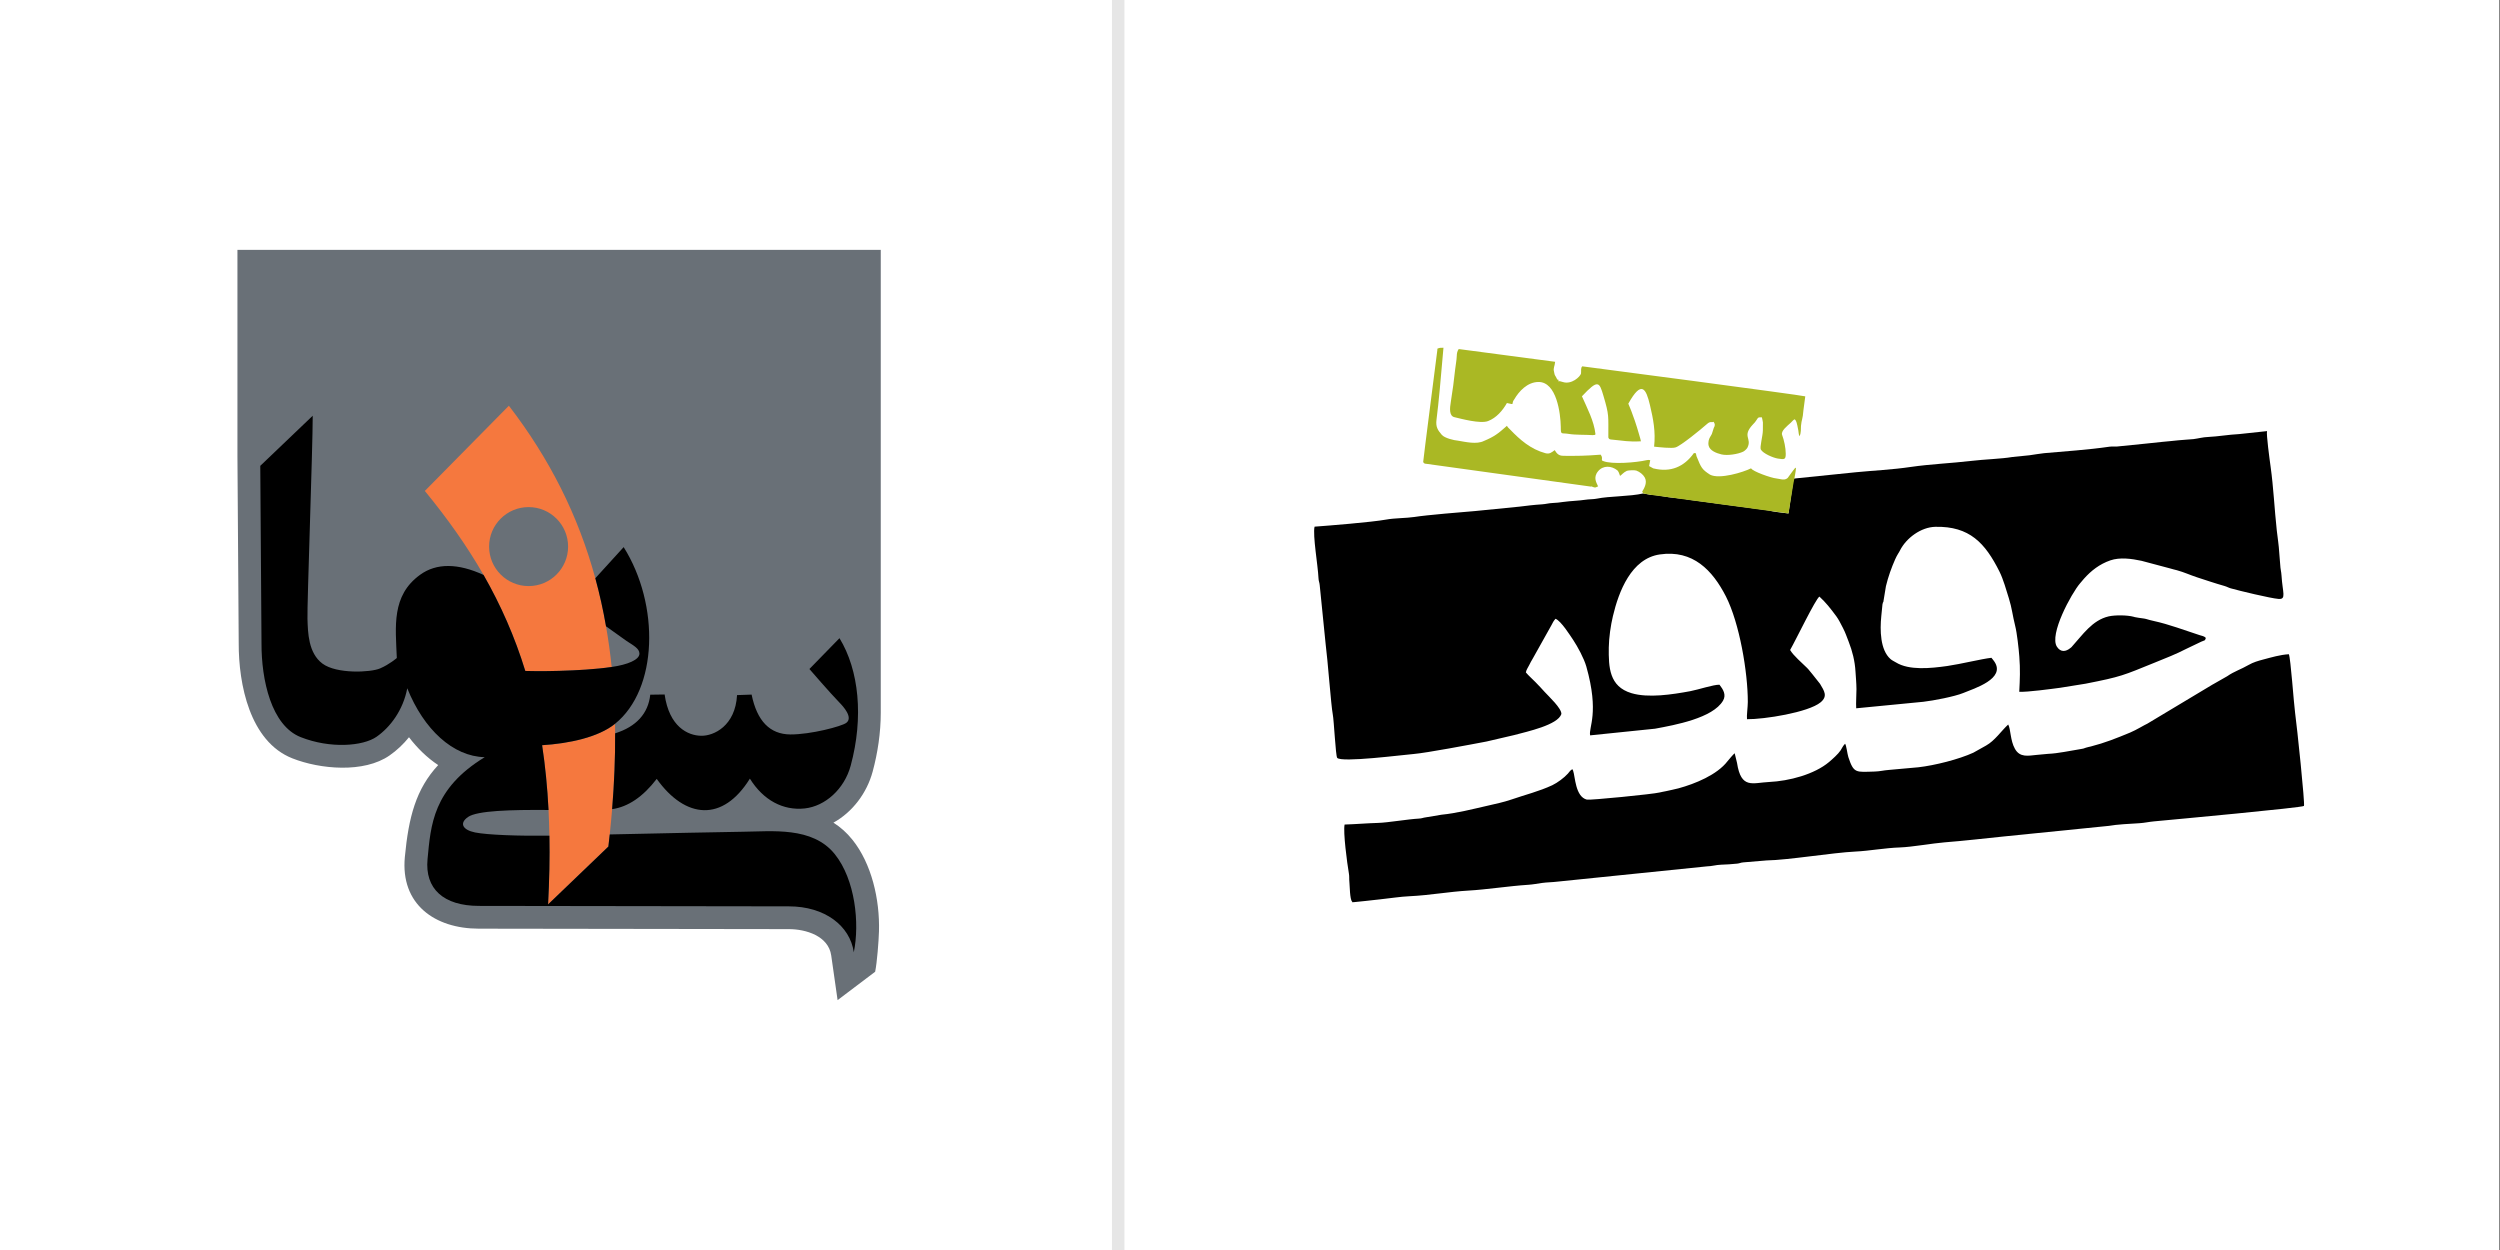
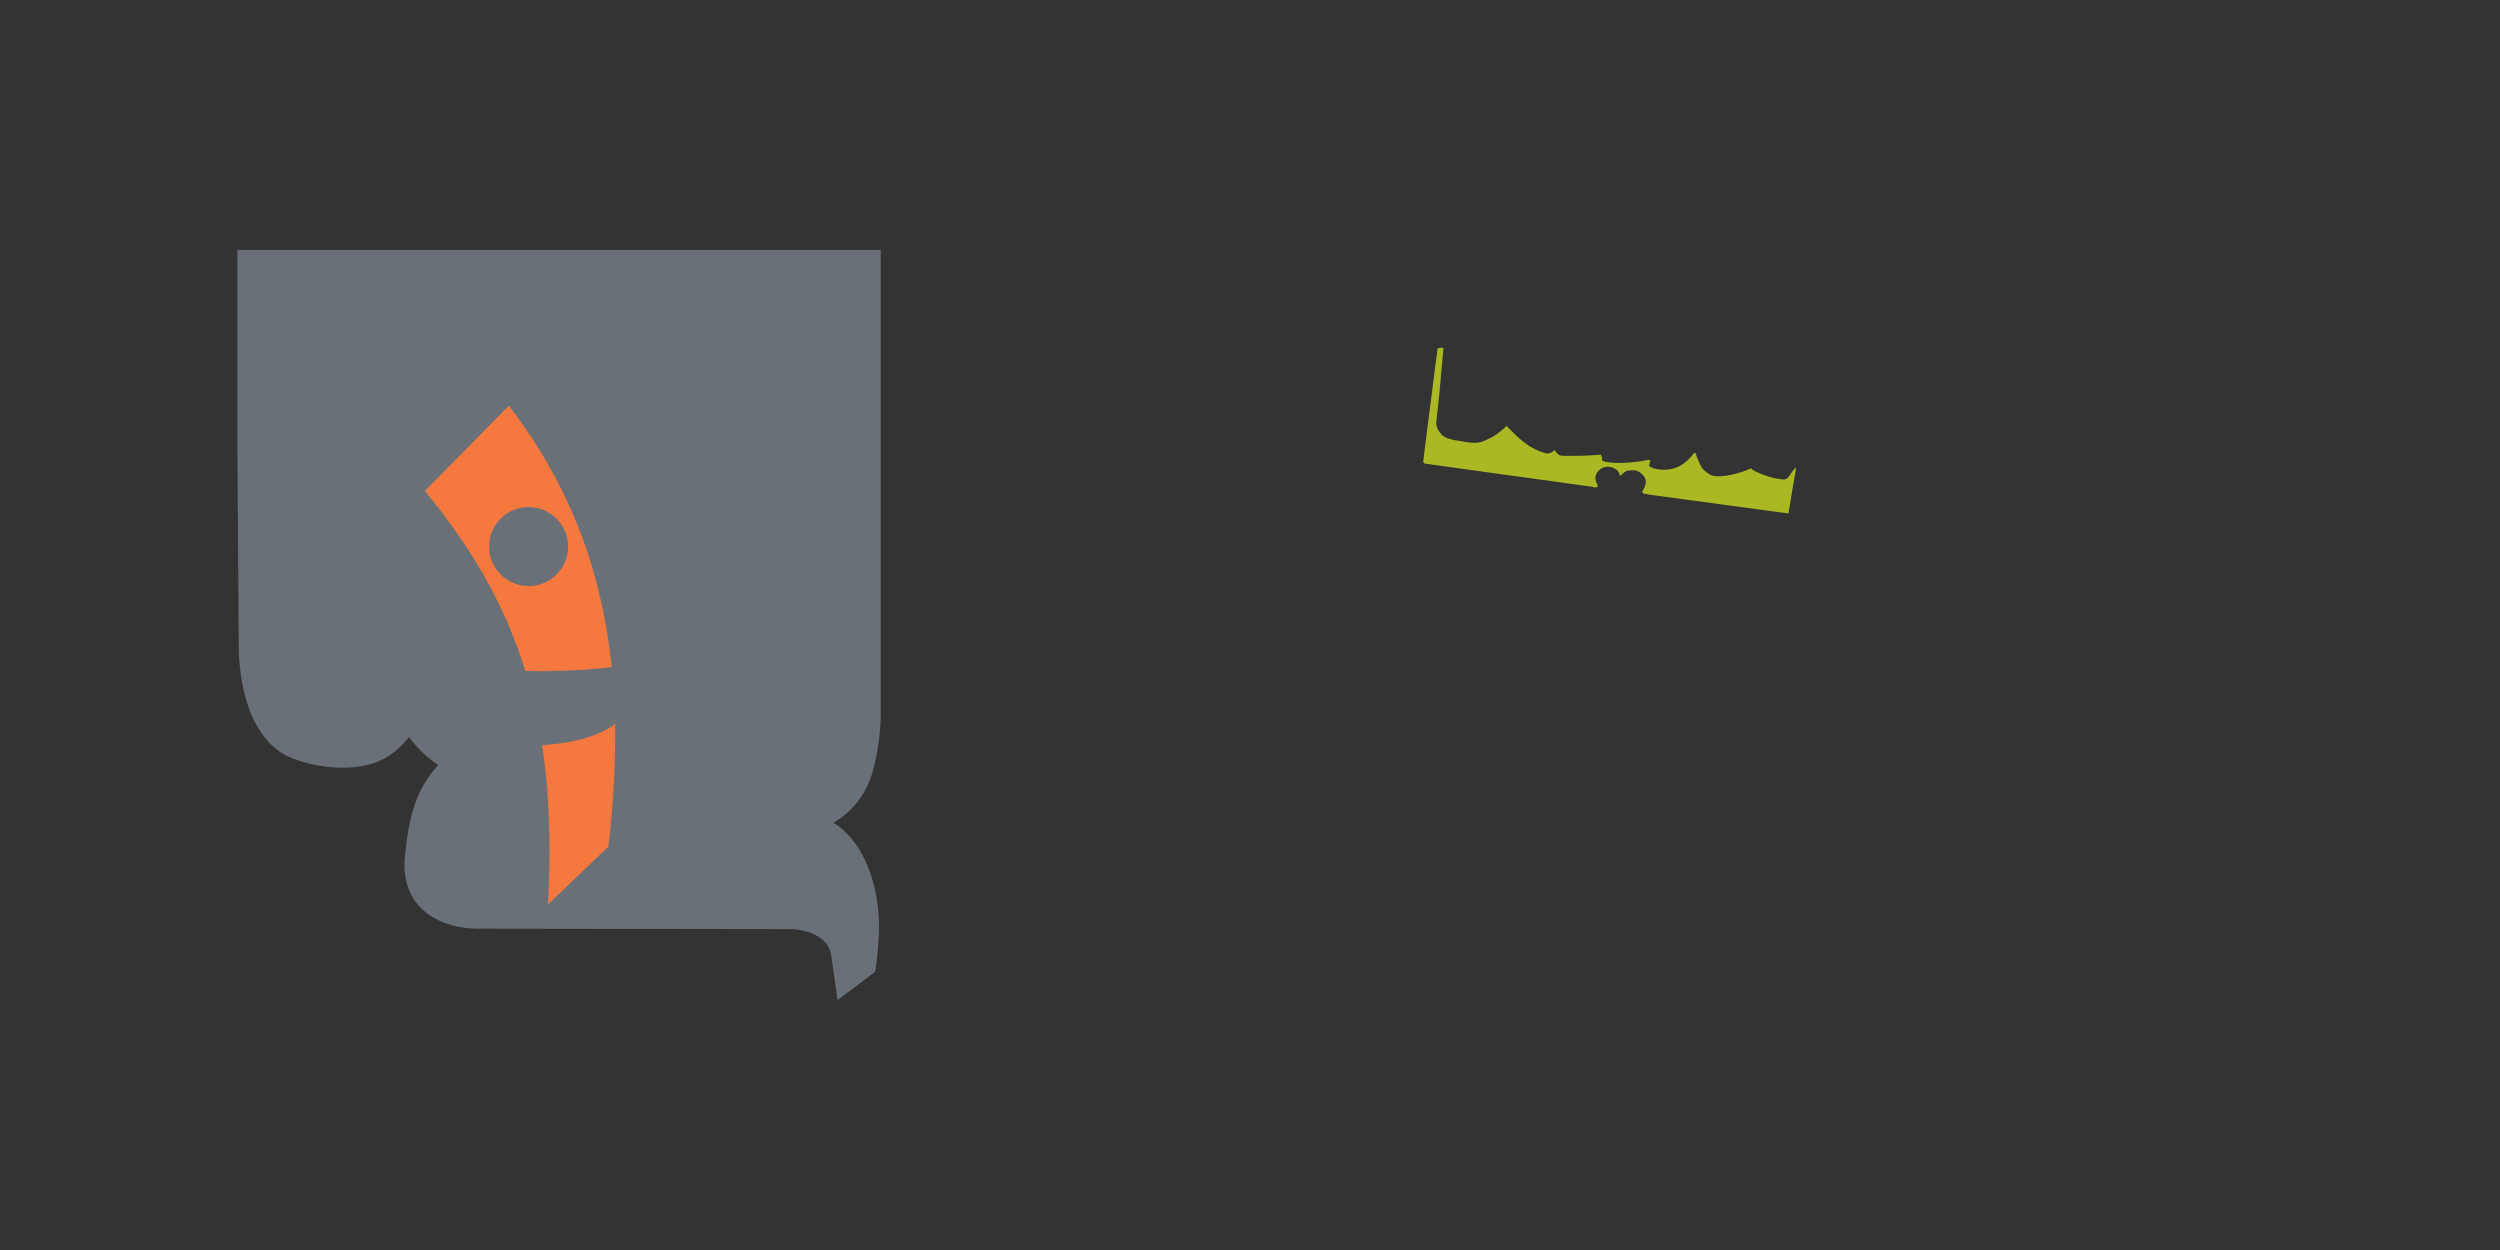
<svg xmlns="http://www.w3.org/2000/svg" xml:space="preserve" width="900px" height="450px" version="1.1" shape-rendering="geometricPrecision" text-rendering="geometricPrecision" image-rendering="optimizeQuality" fill-rule="evenodd" clip-rule="evenodd" viewBox="0 0 490.54 245.27">
  <rect x="0" y="0" width="490.54" height="245.27" fill="#333333" stroke="none" />
  <g id="Layer_x0020_1">
-     <rect fill="white" transform="matrix(1.76564E-14 -0.5 1.333 2.64845E-14 -5.28644E-12 245.27)" width="490.54" height="367.91" />
    <g id="_1856564543984">
-       <path fill="black" d="M352.8 93.82c-1.11,0.17 -0.84,-0.18 -1.05,1.32l-0.82 5.61c-1.52,-0.2 -2.53,-0.25 -4.02,-0.61l-15.99 -2.14c-0.03,-0.01 -0.09,-0.04 -0.11,-0.05l-3.39 -0.39c-1.11,-0.14 -2.38,-0.45 -3.5,-0.46l-1.49 -0.28c-2.61,0.61 -6.67,0.52 -9.09,1.02 -0.59,0.13 -1.58,0.11 -2.19,0.21 -1.44,0.22 -2.9,0.23 -4.42,0.44 -0.81,0.12 -1.27,0.17 -2.14,0.21 -0.78,0.04 -1.26,0.21 -2.04,0.26 -1.51,0.09 -3.02,0.28 -4.4,0.45l-8.76 0.87c-2.4,0.2 -9.36,0.76 -11.88,1.16 -1.57,0.24 -3.84,0.2 -5.52,0.51 -2.87,0.52 -11.33,1.19 -14.05,1.39 -0.39,1.69 0.66,7.61 0.77,10.09 0.02,0.61 0.19,0.81 0.24,1.39l1.16 11.52c0.4,2.99 1.07,12.13 1.4,13.81 0.24,1.17 0.56,8.16 0.87,8.55 0.77,0.98 12.94,-0.59 15.07,-0.76 2.45,-0.21 11.02,-1.83 14.22,-2.44l5.45 -1.27c2.55,-0.69 8.55,-1.97 9.25,-4.13 0.05,-1.12 -2.44,-3.41 -3.27,-4.32 -0.64,-0.71 -1.09,-1.19 -1.82,-1.94 -0.7,-0.72 -1.3,-1.21 -1.88,-1.9 0.08,-0.5 0.38,-0.9 0.64,-1.41 0.19,-0.39 0.47,-0.92 0.72,-1.32l3.66 -6.54c0.26,-0.52 0.41,-0.82 0.8,-1.26 1.11,0.45 2.89,3.31 3.5,4.21 0.83,1.26 2.08,3.54 2.54,5.15 2.6,9.19 0.41,11.95 0.75,13.52l12.75 -1.31c3.89,-0.72 11.33,-2.07 13.33,-5.5 0.67,-1.15 0.03,-2.19 -0.7,-3.13 -1.19,-0.02 -4.22,0.99 -5.73,1.27 -3.57,0.66 -8.24,1.38 -11.54,0.39 -4.38,-1.31 -4.49,-5.1 -4.45,-8.94 0.03,-1.94 0.37,-4.34 0.81,-6.17 1.14,-4.83 3.6,-11.3 9.2,-12.11 6.5,-0.95 10.35,3.11 12.97,8.23 2.67,5.25 4.31,14.89 4.3,20.72 0,0.97 -0.25,2.7 -0.16,3.38 3.31,0.04 12.03,-1.32 14.44,-3.31 1.46,-1.21 0.71,-2.24 -0.11,-3.63l-1.53 -1.93c-0.45,-0.5 -0.57,-0.75 -1.01,-1.19 -1.03,-1.03 -2.66,-2.38 -3.33,-3.52 1.16,-2.02 4.99,-10 5.75,-10.48 1.28,1.18 2.12,2.25 3.32,3.87 0.45,0.61 0.9,1.51 1.31,2.31 0.52,1.01 0.67,1.57 1.11,2.67 0.72,1.83 1.22,3.79 1.34,5.87 0.07,1.21 0.18,2.17 0.19,3.45 0,1.15 -0.12,2.68 -0.05,3.75l13.18 -1.28c1.95,-0.22 6.11,-1.02 7.82,-1.72 2.16,-0.89 8.41,-2.81 6.1,-6.18 -0.12,-0.17 -0.16,-0.22 -0.27,-0.36l-0.3 -0.37c-1.95,0.22 -6.02,1.23 -8.66,1.61 -3.28,0.46 -7.49,0.9 -10.09,-0.71 -0.39,-0.24 -0.73,-0.37 -1.06,-0.66 -2.02,-1.78 -2.08,-5.67 -1.8,-8.42l0.23 -2.3c0.18,-0.89 0.14,-0.08 0.19,-0.59l0.49 -2.98c0.44,-1.84 1.09,-3.64 1.81,-5.27 0.19,-0.44 0.37,-0.75 0.59,-1.13 0.14,-0.22 0.22,-0.33 0.35,-0.6 1.22,-2.44 4.13,-4.6 6.96,-4.65 6.69,-0.14 9.76,3.17 12.57,8.79 0.77,1.55 1.35,3.68 1.84,5.23 0.62,1.97 0.71,3.31 1.25,5.46 0.34,1.32 0.69,4.47 0.8,5.95 0.2,2.57 0.12,4.44 -0.01,6.94 1.62,0.08 6.22,-0.55 8.04,-0.79l4.98 -0.8c7.07,-1.39 7.31,-1.6 13.62,-4.16 2.03,-0.82 4.2,-1.67 6.12,-2.67l2.97 -1.42c0.65,-0.3 0.69,-0.1 0.88,-0.71 -0.24,-0.36 -0.84,-0.45 -1.2,-0.56 -3.05,-0.98 -5.93,-2.11 -9.09,-2.8 -0.63,-0.14 -0.86,-0.21 -1.37,-0.36 -0.4,-0.12 -0.99,-0.16 -1.47,-0.24 -0.2,-0.04 -0.47,-0.07 -0.69,-0.12 -0.49,-0.1 0.09,0.02 -0.35,-0.09 -1.26,-0.34 -3.62,-0.36 -4.88,-0.08 -3.25,0.74 -5.17,3.69 -7.22,5.93 -0.11,0.13 -0.01,0.04 -0.24,0.23 -1,0.84 -1.98,0.9 -2.7,-0.19 -1.58,-2.39 2.85,-10.49 4.52,-12.44 0.35,-0.41 0.49,-0.6 0.79,-0.93 1.42,-1.58 3.02,-2.84 5.17,-3.59 1.85,-0.64 4.18,-0.33 6.11,0.09l5.56 1.48c0.45,0.15 0.93,0.24 1.39,0.37 1.42,0.39 2.58,0.94 3.92,1.38 1.88,0.61 3.51,1.17 5.38,1.7 0.56,0.16 0.79,0.34 1.25,0.47 1.61,0.46 7.83,1.96 9.39,2.08 1.58,0.12 0.78,-1.25 0.58,-4.58 -0.05,-0.84 -0.21,-1.18 -0.26,-2.19 -0.05,-0.91 -0.14,-1.45 -0.19,-2.36 -0.08,-1.37 -0.31,-2.83 -0.48,-4.31 -0.45,-4.1 -0.65,-8.52 -1.21,-12.5 -0.2,-1.44 -0.88,-6.46 -0.7,-6.99l-5.43 0.58c-2.28,0.12 -4.05,0.47 -6.13,0.57 -1.07,0.04 -1.86,0.29 -2.89,0.42 -0.74,0.09 -2,0.12 -2.93,0.23 -1.08,0.13 -2.31,0.22 -3.15,0.31 -1.1,0.13 -2.14,0.22 -3.13,0.33l-5.85 0.59c-0.34,0.02 -0.9,-0.04 -1.42,0.03 -4.22,0.62 -8.87,0.91 -12.82,1.27 -0.78,0.07 -1.92,0.29 -2.87,0.41l-3.36 0.34c-2.15,0.37 -5.53,0.46 -8.02,0.76 -3.89,0.46 -8.07,0.63 -11.91,1.19 -3.61,0.54 -7.32,0.7 -10.77,1.04l-11.35 1.16zm41.24 48.34c-1.39,1.29 -2.62,3.17 -4.34,4.13l-2.5 1.4c-2.83,1.3 -7.59,2.5 -10.77,2.86l-5.77 0.52c-1.1,0.08 -1.75,0.29 -2.82,0.32 -3.68,0.1 -4.1,0.42 -5.17,-2.85 -0.2,-0.62 -0.38,-2.32 -0.64,-2.61 -0.54,0.6 -0.44,0.64 -0.87,1.3 -0.48,0.73 -1.63,1.75 -2.27,2.29 -2.89,2.43 -7.81,3.73 -11.77,3.92 -3.22,0.15 -5.49,1.46 -6.29,-3.75l-0.46 -1.89c-0.19,0.13 -1.15,1.23 -1.4,1.56 -2.06,2.69 -6.39,4.44 -9.61,5.32 -0.81,0.22 -1.67,0.37 -2.42,0.55 -0.43,0.1 -0.95,0.17 -1.31,0.27 -1.22,0.32 -13.66,1.55 -14.26,1.4 -2.29,-0.57 -2.29,-4.56 -2.7,-5.67 -0.08,-0.22 -0.1,-0.2 -0.16,-0.3 -0.41,0.22 -0.61,0.58 -0.86,0.86 -0.72,0.81 -2.04,1.79 -3.06,2.28 -2.62,1.22 -5.31,1.87 -8.03,2.81 -1.53,0.53 -3.19,0.87 -4.79,1.24 -2.81,0.64 -6,1.46 -8.92,1.74l-3.05 0.51c-0.63,0.08 -0.75,0.22 -1.38,0.25 -2.31,0.13 -6.09,0.8 -8.04,0.85 -2.33,0.07 -4.28,0.25 -6.55,0.32 -0.31,1.48 0.49,7.55 0.84,9.58 0.12,0.68 0.02,0.91 0.11,1.84 0.06,0.6 0.08,3.25 0.51,3.68 0.2,0.18 -0.32,0.17 0.43,0.12l2.15 -0.22c0.91,-0.12 2.09,-0.25 2.98,-0.33 2,-0.2 3.79,-0.52 5.81,-0.61 3.76,-0.17 7.7,-0.89 11.45,-1.1 3.58,-0.2 7.9,-0.89 11.78,-1.14 0.81,-0.05 1.86,-0.24 2.69,-0.36 0.9,-0.13 2,-0.13 3.04,-0.26l29.26 -2.99c1.09,-0.03 1.75,-0.29 2.82,-0.33 0.99,-0.03 2.15,-0.1 3.15,-0.21 0.55,-0.05 0.65,-0.21 1.25,-0.25l4.56 -0.38c4.13,-0.06 12.89,-1.52 17.41,-1.74 2.69,-0.12 5.73,-0.71 8.79,-0.81 2.27,-0.08 6.45,-0.82 8.64,-0.99 4.06,-0.32 7.85,-0.77 11.77,-1.17l20.52 -2.07c1.59,-0.29 4.19,-0.41 5.99,-0.52 1,-0.06 1.92,-0.28 2.85,-0.36 4.11,-0.38 29.18,-2.7 29.44,-3.03 0.24,-0.29 -1.37,-15.62 -1.74,-18.31 -0.26,-1.9 -0.86,-10.66 -1.22,-11.46 -1.77,0.11 -3.38,0.61 -5.03,1.04 -0.96,0.25 -1.96,0.54 -2.86,1.06 -1.48,0.86 -2.84,1.26 -4.21,2.22l-2.7 1.54c-0.03,0.02 -0.07,0.04 -0.1,0.05l-12.87 7.72c-0.54,0.23 -2.18,1.25 -3.39,1.75 -2.68,1.11 -4.95,2.02 -7.69,2.72 -0.31,0.08 -0.64,0.13 -0.97,0.24 -0.05,0.02 -0.3,0.12 -0.46,0.16 -0.04,0.01 -0.08,0.02 -0.12,0.03l-0.55 0.1c-1.97,0.31 -4.31,0.84 -6.29,0.92l-2.17 0.2c-1.76,0.17 -3.35,0.57 -4.34,-1.19 -0.93,-1.64 -0.81,-3.88 -1.32,-4.77z" />
-       <path fill="#AAB824" d="M295.68 79.08c1.76,0.42 0.72,0.16 1.45,-0.73 0.9,-1.55 2.54,-3.37 4.72,-3.4 3.59,-0.05 4.36,6.2 4.4,8.79 0.01,1.73 0.04,1.13 1.65,1.41 1.14,0.2 3.31,0.14 4.61,0.23 0.33,-0.04 0.56,0 0.54,-0.22 -0.28,-2.56 -1.62,-5.07 -2.65,-7.4 3.18,-3.4 3.41,-2.82 4.2,-0.16 1.19,4 0.96,3.89 0.98,8.25 0.12,0.38 0.38,0.38 0.73,0.41 2.25,0.2 3.16,0.47 5.66,0.33 -0.06,-0.41 -0.28,-1.04 -0.42,-1.56 -0.42,-1.51 -1.13,-3.57 -1.48,-4.43l-0.57 -1.39c2.62,-4.74 3.49,-2.9 4.24,0.25 0.66,2.78 1.14,5.28 0.82,8.18 0.88,0.1 3.53,0.39 4.2,0.15 1.01,-0.28 5.12,-3.65 6.02,-4.46 0.24,-0.22 0.49,-0.43 0.75,-0.49 0.38,-0.08 0.29,0.08 0.7,-0.08 0.31,0.44 0.32,0.71 0.04,1.2l-0.38 1.19c-0.23,0.48 -0.49,0.7 -0.63,1.33 -0.06,0.29 -0.08,0.66 0.01,1 0.26,0.95 1.48,1.43 2.5,1.68 1.2,0.29 3.28,-0.06 4.27,-0.54 0.27,-0.12 0.73,-0.57 0.83,-0.78 0.95,-1.88 -1.14,-2.19 1.08,-4.56 0.35,-0.38 0.47,-0.47 0.72,-0.88 0.32,-0.51 0.3,-0.55 1.04,-0.51 0.05,0.23 0.18,0.79 0.2,1l-0.01 1.58c-0.01,1.03 -0.64,3.29 -0.4,3.73 0.44,0.79 2.44,1.64 3.36,1.78 1.28,0.2 1.53,0.21 1.53,-0.94 0,-1.16 -0.33,-2.69 -0.71,-3.69 -0.3,-0.79 1.01,-1.77 1.7,-2.41 0.48,-0.44 0.38,-0.47 0.76,-0.67 0.14,0.16 0.09,0.05 0.25,0.31 0.16,0.25 0.42,1.53 0.47,1.89 0.05,0.41 0.09,0.84 0.22,1.12 0.36,-0.56 0.26,-1.6 0.3,-2.03 0.12,-1.32 0.34,-1.2 0.48,-3.07l0.36 -2.72c-0.74,-0.24 -43.72,-5.91 -43.75,-5.89 -0.36,0.34 -0.18,0.92 -0.25,1.36 0,0.02 0,0.06 -0.01,0.08 -0.17,0.6 -1.85,2.19 -3.55,1.64l-0.58 -0.16c-0.03,0 -0.08,0 -0.11,0l-0.23 0.01c0.26,-0.65 -0.02,0.07 -0.3,-0.57 -0.19,-0.45 -0.39,-0.55 -0.45,-0.97l-0.07 -0.35c-0.2,-0.72 0.15,-1.03 0.22,-1.93l-18.92 -2.5c-0.3,0.44 -0.37,0.89 -0.38,1.35 -0.03,0.87 -0.22,1.72 -0.31,2.58 -0.23,2.16 -0.51,4.31 -0.86,6.44 -0.21,1.25 -0.36,2.79 0.75,3.01 1.21,0.28 5.04,1.34 6.56,0.75 1.62,-0.62 2.86,-2.05 3.7,-3.54z" />
      <path fill="#AAB824" d="M322.43 96.82l1.49 0.28 27.01 3.65 0.92 -5.61c0.29,-1.67 0.51,-2.47 0.55,-3.38 -0.39,0.21 -0.16,0.12 -0.53,0.52l-0.91 1.24c-0.54,0.97 -1.67,0.42 -2.41,0.36 -1.02,-0.09 -4.71,-1.4 -4.96,-1.99 -1.53,0.77 -6.21,2.21 -8.05,1.25 -1.62,-1.05 -1.74,-1.36 -2.66,-3.63l-0.05 -0.22c-0.11,-0.43 0.05,-0.35 -0.46,-0.39 -1.93,2.71 -4.6,3.83 -7.88,3.02 -0.02,-0.01 -0.07,-0.02 -0.1,-0.02l-0.81 -0.45 0.22 -1.16c-0.41,-0.05 -0.36,-0.07 -0.76,0.01 -1.86,0.44 -6.81,0.88 -8.5,0.15 -0.53,-0.13 0.12,-0.56 -0.49,-1.25 -0.03,0 -0.07,-0.01 -0.08,0.02 -2.98,0.23 -4.39,0.24 -7.13,0.22 -0.58,0 -1.14,-0.11 -1.6,-0.84l-0.18 -0.28c-0.68,0.51 -1.04,0.81 -1.84,0.6 -2.87,-0.78 -4.97,-2.61 -6.96,-4.69 -0.24,-0.25 -0.42,-0.36 -0.57,-0.68 -0.03,0.03 -0.08,0.03 -0.1,0.08 -1.63,1.45 -2.39,2.04 -4.42,2.89 -1.42,0.72 -3.56,0.2 -5.12,-0.06 -0.73,-0.05 -2.58,-0.49 -3.14,-1.13 -0.81,-0.93 -1.22,-1.58 -1.05,-2.94 0.47,-3.7 0.84,-8.1 1.16,-11.79l0.21 -2.37c-0.66,0.04 -0.64,-0.05 -1.19,0.18 -0.01,0.05 -0.01,0.23 -0.01,0.27 0,0.06 -2.82,21.91 -2.78,21.98 0.18,0.33 0.42,0.34 0.5,0.33l32.51 4.5c-0.27,-0.27 0.45,0.26 0.85,0.14l0.46 -0.2c-0.29,-0.69 -1.04,-1.72 0.01,-2.98 1,-1.19 2.63,-1.08 3.79,-0.15 0.26,0.28 0.37,0.68 0.51,1.08 0.46,-0.32 0.6,-0.63 1.34,-1 0.34,-0.11 1.51,-0.16 1.84,-0.05 0.67,0.24 1.33,0.76 1.65,1.33 0.58,1 -0.07,2.12 -0.49,2.81l0.21 0.35z" />
    </g>
    <g id="_1856564543840">
      <path fill="#697077" d="M46.59 89.59l0.25 36.63c-0.03,8 2.16,19.28 10.53,22.58 5.41,2.14 14.04,2.94 19.07,-0.57 1.44,-1 2.71,-2.21 3.81,-3.57 1.63,2.13 3.55,4.02 5.73,5.46 -4.38,4.72 -5.8,10.23 -6.54,18.02 -0.89,9.3 5.88,14.07 14.5,14.08l60.86 0.09c3.33,0 7.76,1.34 8.3,5.17l1.25 8.76 7.37 -5.57c0.37,-1.81 0.69,-5.93 0.75,-7.93 0.18,-6.31 -1.48,-13.31 -5.19,-17.94 -1.14,-1.43 -2.4,-2.53 -3.75,-3.38 3.76,-2.08 6.57,-5.83 7.7,-10.02 0.99,-3.67 1.59,-7.61 1.59,-11.56l0 -90.81 -126.23 0 0 40.56z" />
      <g>
        <path fill="#F5783E" d="M120.02 130.87c-0.28,-2.71 -0.65,-5.37 -1.11,-7.98 -0.56,-3.22 -1.26,-6.36 -2.1,-9.43 -3.36,-12.31 -8.95,-23.43 -16.96,-33.85l-16.49 16.72c4.44,5.41 8.28,10.83 11.52,16.48 3.39,5.94 6.13,12.13 8.19,18.84 1.41,0.08 10.76,0.14 16.95,-0.78zm0.66 11.15c-3.28,2.64 -8.96,3.86 -14.31,4.2 0.61,4.03 1.03,8.25 1.26,12.71 0.08,1.65 0.14,3.33 0.17,5.04 0.08,4.27 -0.01,8.76 -0.26,13.49l11.83 -11.35c0.09,-0.79 0.18,-1.59 0.27,-2.38 0.18,-1.67 0.33,-3.33 0.47,-4.96 0.42,-5.15 0.62,-10.1 0.59,-14.88 0,-0.63 -0.01,-1.25 -0.02,-1.87zm-16.96 -42.52c-4.28,0 -7.75,3.47 -7.75,7.75 0,4.28 3.47,7.75 7.75,7.75 4.28,0 7.75,-3.47 7.75,-7.75 0,-4.28 -3.47,-7.75 -7.75,-7.75z" />
-         <path fill="black" d="M118.91 122.89l4.05 2.89c1.32,0.87 2.51,1.47 2.51,2.47 0,1.2 -2.29,2.16 -5.45,2.62 -6.19,0.92 -15.54,0.86 -16.95,0.78 -2.06,-6.71 -4.8,-12.9 -8.19,-18.84 -5.01,-2.31 -9.24,-2.36 -12.45,-0.03 -5.66,4.1 -4.81,10.17 -4.57,16.33 0,0 -1.42,1.24 -3.28,2.04 -1.86,0.81 -8.56,1.12 -11.32,-0.95 -2.76,-2.07 -2.85,-6.04 -2.93,-8.8 -0.09,-2.75 1.03,-33.36 1.03,-39.83l-10.29 9.83 0.24 34.81c-0.03,7.21 1.92,16.16 7.7,18.43 5.77,2.28 12.2,1.79 14.88,-0.08 2.68,-1.87 5.2,-5.2 6.02,-9.51 3.25,8.11 8.99,13.38 15.2,13.52 -10.2,6.2 -10.59,13.38 -11.22,20 -0.56,5.84 3.16,9.17 10.06,9.18l60.86 0.09c7.01,0.01 11.97,3.78 12.72,9.01 1.17,-5.69 0.28,-14.25 -3.73,-19.25 -4.39,-5.47 -12.35,-4.45 -18.07,-4.4 -3.73,0.04 -16.21,0.32 -26.09,0.53 -0.09,0.79 -0.18,1.59 -0.27,2.38l-11.83 11.35c0.25,-4.73 0.34,-9.22 0.26,-13.49 -5.98,0.08 -12.17,-0.14 -14.59,-0.63 -2.42,-0.5 -3.16,-1.8 -1.37,-3.04 1.8,-1.24 8.32,-1.43 15.79,-1.37 -0.23,-4.46 -0.65,-8.68 -1.26,-12.71 5.35,-0.34 11.03,-1.56 14.31,-4.2 8.44,-6.8 8.8,-23.35 1.69,-34.67l-5.56 6.11c0.84,3.07 1.54,6.21 2.1,9.43zm38.98 35.74c4.01,-0.43 7.78,-3.78 9.03,-8.4 2.56,-9.46 1.64,-18.74 -2.2,-25.01l-5.9 6.05c0,0 4.1,4.75 5.86,6.55 0.79,0.8 2.77,2.97 1.37,4.02 -0.9,0.68 -6.96,2.29 -10.97,2.27 -4.01,-0.03 -6.54,-2.63 -7.6,-7.82l-2.86 0.1c-0.33,6.04 -4.56,8.03 -7.04,7.98 -2.61,-0.04 -6.27,-1.76 -7.17,-8.1l-2.82 0.04c-0.39,3.69 -2.74,6.28 -6.89,7.58 0.03,4.78 -0.17,9.73 -0.59,14.88 3.13,-0.45 6.05,-2.42 8.75,-5.94 5.64,7.87 12.96,8.52 18.28,-0.05 2.64,4.25 6.53,6.3 10.75,5.85z" />
      </g>
    </g>
-     <line fill="none" stroke="#E6E6E6" stroke-width="2.45" stroke-miterlimit="22.926" x1="219.41" y1="245.27" x2="219.41" y2="0" />
  </g>
</svg>